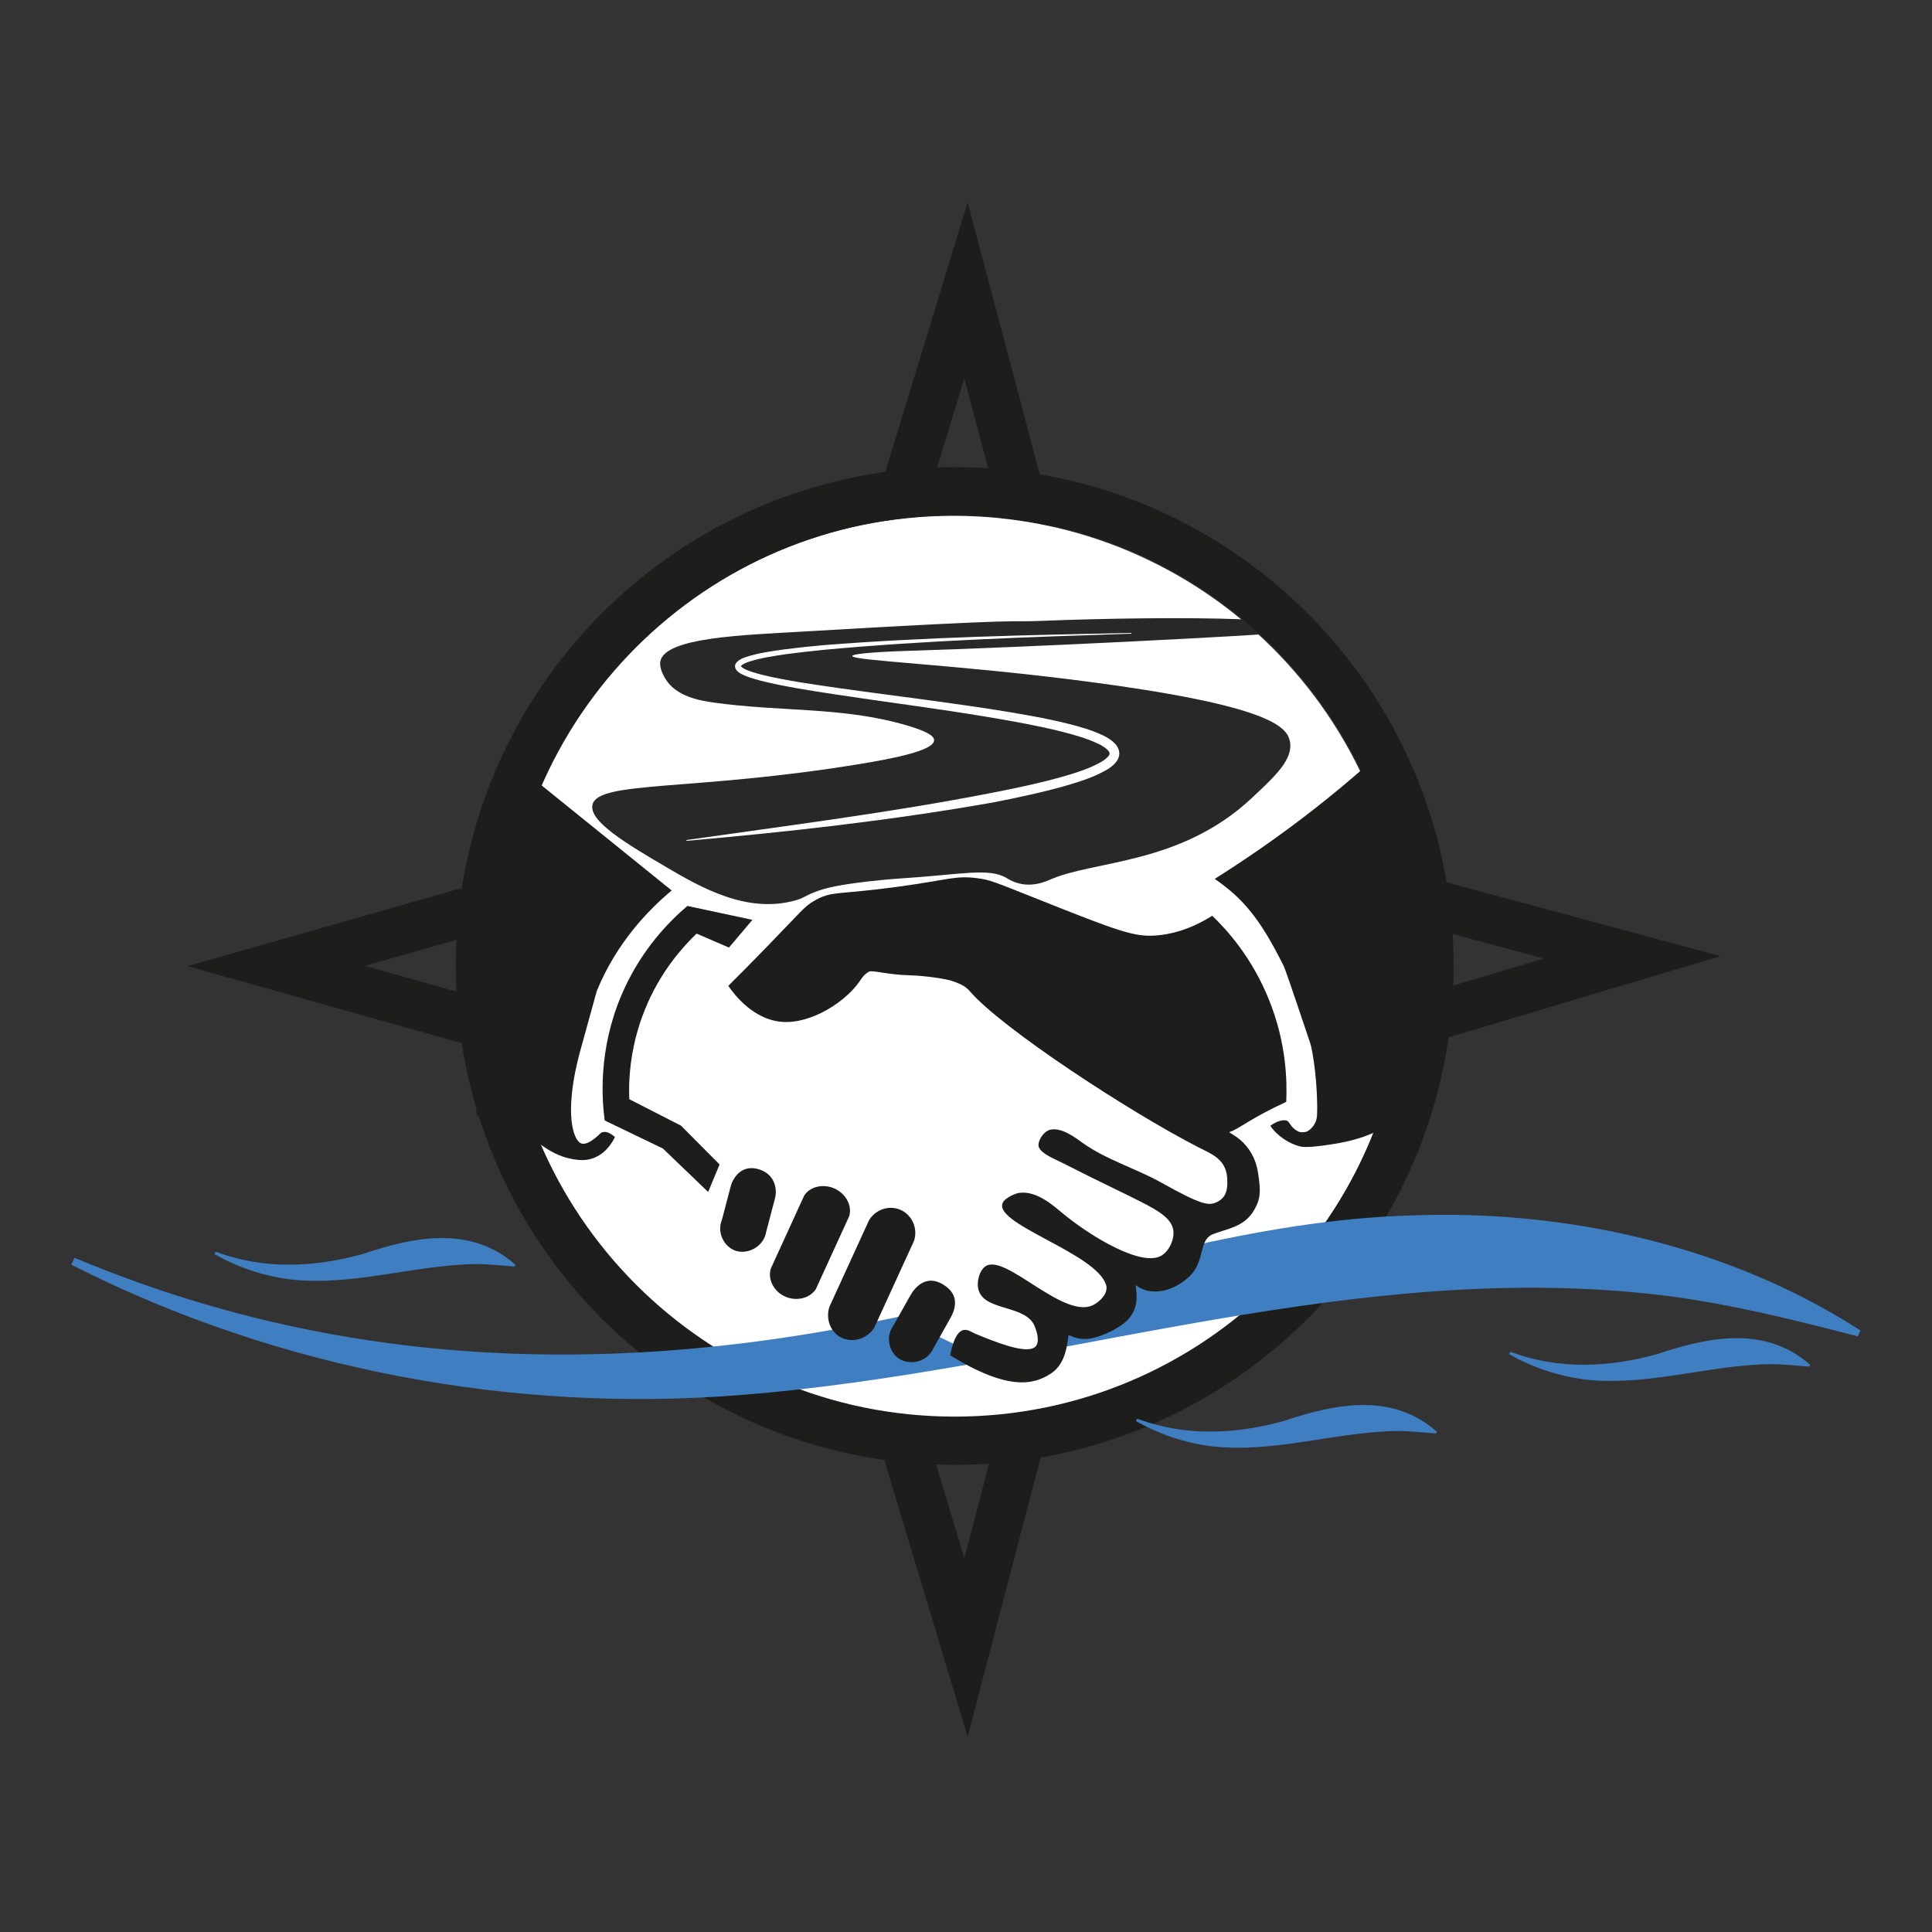
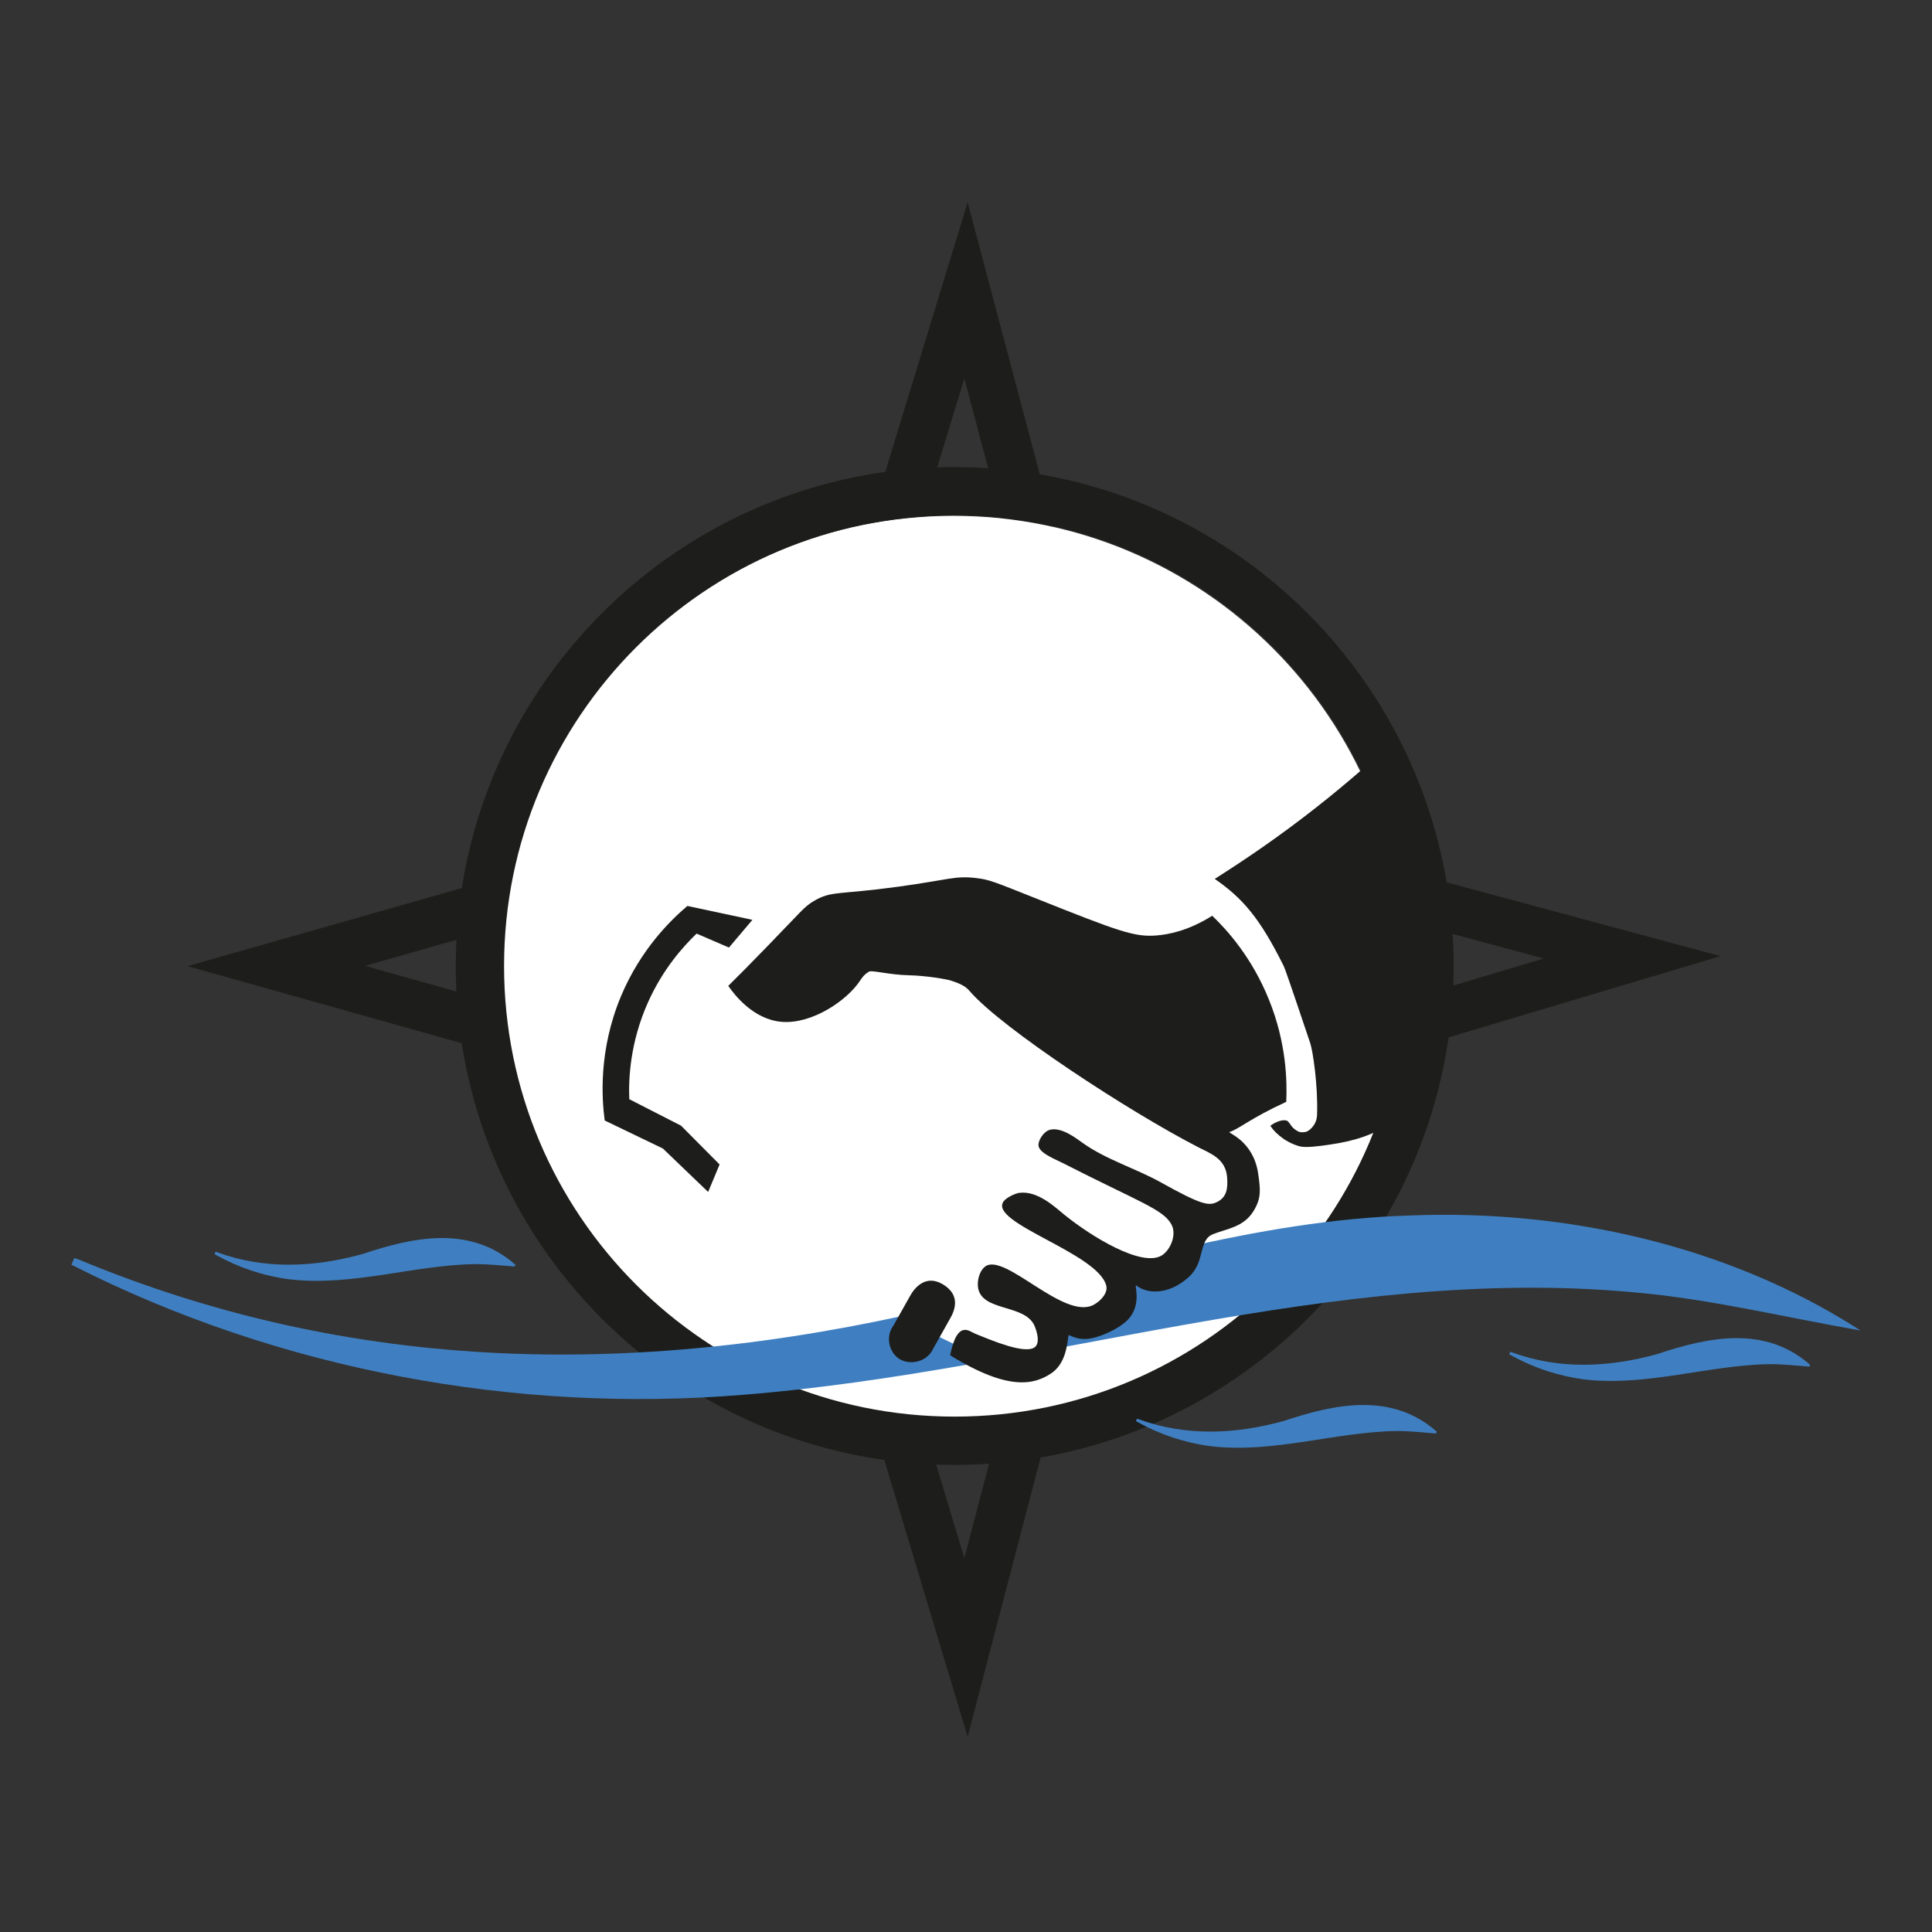
<svg xmlns="http://www.w3.org/2000/svg" width="120px" height="120px" viewBox="0 0 120 120" version="1.1">
  <rect x="0" y="0" width="120" height="120" fill="#333333" stroke="none" />
  <g id="surface5">
    <path style="fill:none;stroke-width:5;stroke-linecap:butt;stroke-linejoin:miter;stroke:rgb(11.373%,11.373%,10.588%);stroke-opacity:1;stroke-miterlimit:10;" d="M 168.958 99.102 L 114.408 115.397 L 100 170.547 L 83.398 115.397 L 28.6 100 L 83.398 84.401 L 100 30.059 L 114.408 84.401 Z M 168.958 99.102 " transform="matrix(0.6,0,0,0.6,0,0)" />
    <path style=" stroke:none;fill-rule:nonzero;fill:rgb(100%,100%,100%);fill-opacity:1;" d="M 87.254 60.07 C 87.254 44.59 74.703 32.039 59.219 32.039 C 43.738 32.039 31.188 44.59 31.188 60.07 C 31.188 75.555 43.738 88.105 59.219 88.105 C 74.703 88.105 87.254 75.555 87.254 60.07 Z M 87.254 60.07 " />
-     <path style=" stroke:none;fill-rule:nonzero;fill:rgb(15.686%,15.686%,15.686%);fill-opacity:1;" d="M 80.117 46.043 C 80.34 47.16 79.211 48.203 77.707 49.609 C 73.277 53.723 67.957 53.426 65.219 54.637 C 64.996 54.73 64.332 55.043 63.516 54.918 C 62.992 54.836 62.633 54.605 62.52 54.535 C 61.434 53.887 59.711 54.316 56.129 54.547 C 56.129 54.547 52.289 54.793 50.844 55.32 C 50.359 55.492 50.172 55.598 50.172 55.598 C 49.883 55.738 49.805 55.812 49.414 55.922 C 46.422 56.766 43.57 55.145 41.398 53.867 C 38.98 52.445 36.523 51 36.805 49.961 C 37.211 48.473 43.109 49.152 53.504 47.438 C 55.352 47.129 58.016 46.637 58.02 45.977 C 58.02 45.68 57.469 45.395 56.336 45.059 C 52.352 43.883 48.551 44.23 44.293 43.633 C 43.535 43.523 41.98 43.277 41.32 42.145 C 41.23 41.988 40.934 41.496 41.016 41.07 C 41.316 39.59 46.176 39.445 49.758 39.234 C 64.48 38.371 62.461 38.656 64.621 38.566 C 73.246 38.219 84.426 38.363 78.535 39.383 C 78.215 39.438 65.359 40.152 56.242 40.43 C 55.344 40.457 52.938 40.566 52.934 40.746 C 52.934 41.039 59.227 41.258 67.398 42.316 C 78.75 43.793 79.934 45.113 80.113 46.031 Z M 80.117 46.043 " />
    <path style="fill:none;stroke-width:5;stroke-linecap:butt;stroke-linejoin:miter;stroke:rgb(11.373%,11.373%,10.588%);stroke-opacity:1;stroke-miterlimit:10;" d="M 147.982 100 C 147.982 72.858 125.977 50.853 98.828 50.853 C 71.686 50.853 49.681 72.858 49.681 100 C 49.681 127.142 71.686 149.147 98.828 149.147 C 125.977 149.147 147.982 127.142 147.982 100 Z M 147.982 100 " transform="matrix(0.6,0,0,0.6,0,0)" />
-     <path style=" stroke:none;fill-rule:nonzero;fill:rgb(24.706%,49.804%,75.686%);fill-opacity:1;" d="M 4.848 78.215 C 22.727 85.656 40.992 85.52 59.594 80.914 C 68.812 78.793 77.957 75.785 87.59 75.496 C 97.301 75.109 107.293 77.375 115.352 82.508 L 115.555 82.637 L 115.391 83.004 C 110.82 81.816 106.199 80.676 101.508 80.27 C 82.824 78.539 64.754 85.145 46.211 86.629 C 31.98 87.809 17.336 85.074 4.648 78.66 C 4.648 78.66 4.434 78.551 4.434 78.551 L 4.621 78.133 L 4.844 78.223 Z M 4.848 78.215 " />
+     <path style=" stroke:none;fill-rule:nonzero;fill:rgb(24.706%,49.804%,75.686%);fill-opacity:1;" d="M 4.848 78.215 C 22.727 85.656 40.992 85.52 59.594 80.914 C 68.812 78.793 77.957 75.785 87.59 75.496 C 97.301 75.109 107.293 77.375 115.352 82.508 L 115.555 82.637 C 110.82 81.816 106.199 80.676 101.508 80.27 C 82.824 78.539 64.754 85.145 46.211 86.629 C 31.98 87.809 17.336 85.074 4.648 78.66 C 4.648 78.66 4.434 78.551 4.434 78.551 L 4.621 78.133 L 4.844 78.223 Z M 4.848 78.215 " />
    <path style=" stroke:none;fill-rule:nonzero;fill:rgb(100%,100%,100%);fill-opacity:1;" d="M 45.754 76.961 L 52.641 62.703 L 70.562 71.359 L 63.676 85.617 Z M 45.754 76.961 " />
    <path style=" stroke:none;fill-rule:nonzero;fill:rgb(100%,100%,100%);fill-opacity:1;" d="M 61.328 77.191 L 71.223 69.574 L 75.863 75.602 L 65.969 83.219 Z M 61.328 77.191 " />
-     <path style=" stroke:none;fill-rule:nonzero;fill:rgb(11.373%,11.373%,10.588%);fill-opacity:1;" d="M 38.195 70.621 C 38.07 70.883 37.66 71.656 36.816 71.945 C 36.512 72.055 36.145 72.098 35.594 72 C 34.184 71.754 33.547 70.961 32.32 70.266 C 31.727 69.926 30.84 69.523 29.617 69.293 C 29.352 66.355 29.281 62.594 29.855 58.277 C 30.422 54.07 31.441 50.539 32.438 47.812 C 35.531 50.309 38.621 52.805 41.719 55.309 C 40.285 56.508 38.309 58.531 37.074 61.535 C 37.039 61.625 37.086 61.508 36.055 65.215 C 35.934 65.652 35.137 68.504 35.621 70.262 C 35.801 70.906 36.047 71.012 36.148 71.035 C 36.449 71.102 36.848 70.781 37.016 70.648 C 37.246 70.465 37.277 70.363 37.434 70.32 C 37.703 70.246 37.984 70.441 38.203 70.625 Z M 38.195 70.621 " />
    <path style=" stroke:none;fill-rule:nonzero;fill:rgb(11.373%,11.373%,10.588%);fill-opacity:1;" d="M 37.555 69.594 L 41.172 71.336 C 42.109 72.234 43.051 73.133 43.984 74.035 L 44.695 72.328 C 43.895 71.527 43.098 70.723 42.301 69.918 L 39.086 68.273 C 39.035 67.051 39.121 64.77 40.254 62.242 C 41.18 60.18 42.434 58.789 43.266 57.988 C 43.938 58.277 44.605 58.566 45.277 58.855 C 45.762 58.277 46.246 57.707 46.734 57.133 C 45.391 56.844 44.039 56.555 42.695 56.27 C 41.672 57.137 39.805 58.945 38.578 61.859 C 37.164 65.238 37.379 68.242 37.559 69.594 Z M 37.555 69.594 " />
    <path style=" stroke:none;fill-rule:nonzero;fill:rgb(11.373%,11.373%,10.588%);fill-opacity:1;" d="M 79.891 68.438 C 77.641 69.469 76.996 70.105 76.367 70.312 C 76.223 70.363 77.844 70.836 78.145 72.883 C 78.289 73.891 78.355 74.418 77.855 75.227 C 77.238 76.234 76.172 76.32 75.336 76.66 C 74.406 77.039 74.887 78.359 73.844 79.312 C 72.66 80.395 71.309 80.418 70.586 79.848 C 70.387 79.691 71.07 81.203 69.816 82.184 C 69.055 82.777 68.18 83.027 68.051 83.062 C 66.938 83.395 66.391 82.828 66.367 82.949 C 66.281 83.41 66.238 84.695 65.258 85.324 C 64.262 85.961 62.707 86.461 59.016 84.18 C 59.148 83.508 59.387 82.699 59.855 82.609 C 60.125 82.559 60.371 82.758 60.594 82.848 C 61.656 83.281 63.652 84.121 64.262 83.684 C 64.598 83.438 64.441 82.801 64.262 82.363 C 63.707 81.059 61.301 81.434 60.816 80.227 C 60.617 79.738 60.797 78.949 61.199 78.66 C 62.426 77.785 66.109 82.051 67.945 81.035 C 68.352 80.812 68.832 80.316 68.711 79.848 C 68.18 77.82 61.398 75.961 62.328 74.629 C 62.516 74.359 63.125 74.105 63.312 74.09 C 64.453 73.945 65.516 74.965 66.109 75.449 C 67.812 76.828 70.938 78.73 72.16 77.977 C 72.691 77.645 73.094 76.711 72.773 76.078 C 72.289 75.121 70.734 74.652 66 72.234 C 65.516 71.988 64.48 71.594 64.5 71.105 C 64.512 70.77 64.844 70.266 65.219 70.172 C 65.941 69.984 66.887 70.734 67.223 70.973 C 68.707 72.035 70.523 72.559 72.113 73.445 C 74.617 74.844 75.059 74.891 75.539 74.684 C 76.195 74.395 76.273 73.828 76.219 73.129 C 76.133 71.992 75.234 71.664 74.453 71.27 C 70.094 69.031 62.227 63.871 60.238 61.57 C 60.043 61.344 59.812 61.141 59.035 60.898 C 58.801 60.828 57.625 60.605 56.426 60.574 C 55.223 60.547 54.16 60.246 53.98 60.348 C 53.664 60.523 53.508 60.781 53.406 60.93 C 52.586 62.16 50.43 63.617 48.562 63.469 C 46.789 63.328 45.602 61.77 45.234 61.234 C 45.793 60.684 46.633 59.84 47.645 58.793 C 49.824 56.551 49.945 56.32 50.555 55.961 C 51.641 55.32 52.004 55.59 55.766 55.078 C 58.938 54.648 59.32 54.367 60.703 54.547 C 61.469 54.641 61.805 54.793 64.266 55.77 C 69.523 57.871 70.469 58.207 71.809 58.105 C 72.594 58.043 73.816 57.809 75.293 56.879 C 76.23 57.773 77.766 59.484 78.816 62.09 C 79.902 64.77 79.949 67.141 79.891 68.449 Z M 79.891 68.438 " />
    <path style=" stroke:none;fill-rule:nonzero;fill:rgb(11.373%,11.373%,10.588%);fill-opacity:1;" d="M 78.91 69.93 C 79.062 70.195 79.68 70.902 80.699 71.195 C 81.07 71.305 81.926 71.195 82.59 71.094 C 84.047 70.883 85.324 70.523 86.762 69.551 C 87.227 69.234 87.887 68.723 88.555 67.957 C 88.734 65.543 88.746 62.531 88.242 59.117 C 87.523 54.277 86.027 50.395 84.727 47.684 C 82.871 49.309 80.785 50.969 78.445 52.602 C 77.43 53.309 76.43 53.969 75.449 54.59 C 77.18 55.789 78.246 57.008 79.738 60.012 C 79.789 60.102 80.141 61.098 81.383 64.801 C 81.535 65.238 81.871 67.402 81.805 69.254 C 81.781 69.938 81.238 70.285 81.113 70.301 C 80.754 70.367 80.652 70.301 80.449 70.164 C 80.164 69.977 80.082 69.637 79.895 69.594 C 79.57 69.523 79.156 69.738 78.898 69.926 Z M 78.91 69.93 " />
-     <path style=" stroke:none;fill-rule:nonzero;fill:rgb(11.373%,11.373%,10.588%);fill-opacity:1;" d="M 54.312 82.453 C 53.832 83.219 52.836 83.449 52.145 83.023 C 51.559 82.66 51.281 81.895 51.516 81.168 L 53.977 75.793 C 54.379 75.125 55.195 74.852 55.883 75.125 C 56.629 75.422 57.031 76.277 56.773 77.07 L 54.312 82.445 Z M 54.312 82.453 " />
    <path style=" stroke:none;fill-rule:nonzero;fill:rgb(11.373%,11.373%,10.588%);fill-opacity:1;" d="M 57.984 83.723 C 57.613 84.605 56.52 84.82 55.855 84.402 C 55.234 84.008 54.973 83.039 55.492 82.332 C 55.836 81.719 56.18 81.109 56.52 80.504 C 56.785 80.012 57.484 79.129 58.559 79.77 C 59.711 80.453 59.281 81.434 59.012 81.898 C 58.668 82.512 58.324 83.125 57.984 83.73 Z M 57.984 83.723 " />
-     <path style=" stroke:none;fill-rule:nonzero;fill:rgb(11.373%,11.373%,10.588%);fill-opacity:1;" d="M 50.672 80.074 C 50.242 80.719 49.297 80.855 48.602 80.449 C 48.008 80.102 47.688 79.41 47.875 78.797 C 48.562 77.285 49.262 75.773 49.949 74.262 C 50.297 73.711 51.078 73.52 51.77 73.793 C 52.508 74.094 52.949 74.863 52.746 75.539 Z M 50.672 80.074 " />
-     <path style=" stroke:none;fill-rule:nonzero;fill:rgb(11.373%,11.373%,10.588%);fill-opacity:1;" d="M 47.594 76.488 C 47.449 77.441 46.441 77.934 45.695 77.688 C 45 77.461 44.504 76.586 44.84 75.762 C 45.02 75.078 45.199 74.398 45.379 73.715 C 45.512 73.172 46.055 72.289 47.148 72.629 C 48.176 72.953 48.281 73.922 48.133 74.441 C 47.953 75.125 47.773 75.805 47.594 76.488 Z M 47.594 76.488 " />
    <path style=" stroke:none;fill-rule:nonzero;fill:rgb(24.706%,49.804%,75.686%);fill-opacity:1;" d="M 93.895 83.992 C 96.859 85.086 99.949 84.93 102.941 84.102 C 106.094 83.047 109.633 82.301 112.43 84.773 C 112.43 84.773 112.379 84.883 112.379 84.883 C 111.559 84.82 110.766 84.73 109.961 84.73 C 106.141 84.773 102.281 86.141 98.371 85.676 C 96.758 85.457 95.203 84.938 93.816 84.156 L 93.738 84.113 L 93.805 83.965 L 93.887 83.992 Z M 93.895 83.992 " />
    <path style=" stroke:none;fill-rule:nonzero;fill:rgb(24.706%,49.804%,75.686%);fill-opacity:1;" d="M 70.711 88.145 C 73.676 89.238 76.766 89.082 79.758 88.254 C 82.906 87.199 86.449 86.453 89.242 88.926 C 89.242 88.926 89.195 89.035 89.195 89.035 C 88.375 88.973 87.582 88.883 86.777 88.883 C 82.957 88.926 79.098 90.293 75.188 89.824 C 73.57 89.609 72.02 89.09 70.633 88.309 L 70.555 88.266 L 70.621 88.117 L 70.703 88.145 Z M 70.711 88.145 " />
    <path style=" stroke:none;fill-rule:nonzero;fill:rgb(24.706%,49.804%,75.686%);fill-opacity:1;" d="M 13.48 77.777 C 16.445 78.871 19.535 78.715 22.531 77.887 C 25.68 76.828 29.219 76.086 32.016 78.559 C 32.016 78.559 31.969 78.664 31.969 78.664 C 31.145 78.605 30.355 78.516 29.551 78.516 C 25.727 78.559 21.871 79.926 17.957 79.457 C 16.344 79.242 14.789 78.719 13.402 77.941 L 13.324 77.898 L 13.391 77.746 L 13.477 77.777 Z M 13.48 77.777 " />
    <path style=" stroke:none;fill-rule:nonzero;fill:rgb(100%,100%,100%);fill-opacity:1;" d="M 70.254 39.359 C 63.883 39.574 57.504 39.773 51.156 40.363 C 50.363 40.441 49.57 40.531 48.785 40.637 C 48.008 40.754 47.207 40.871 46.48 41.113 C 46.309 41.172 46.117 41.258 46.039 41.348 C 46.008 41.398 46.008 41.348 46.039 41.398 C 46.066 41.441 46.141 41.488 46.211 41.531 C 46.531 41.699 46.922 41.801 47.297 41.902 C 48.059 42.098 48.848 42.234 49.625 42.367 C 52.766 42.875 55.938 43.234 59.094 43.688 C 60.672 43.906 62.258 44.141 63.828 44.426 C 64.613 44.566 65.398 44.723 66.188 44.914 C 66.965 45.109 67.754 45.316 68.516 45.68 C 68.707 45.773 68.891 45.875 69.078 46.027 C 69.254 46.172 69.461 46.367 69.516 46.703 C 69.562 47.051 69.355 47.316 69.191 47.477 C 69.02 47.641 68.832 47.766 68.645 47.867 C 67.902 48.281 67.129 48.523 66.355 48.758 C 64.805 49.207 63.238 49.535 61.668 49.844 C 55.367 50.957 49.027 51.664 42.672 52.223 L 42.641 52.223 C 42.641 52.223 42.637 52.172 42.637 52.172 L 42.664 52.172 C 48.977 51.27 55.312 50.473 61.555 49.254 C 63.113 48.953 64.668 48.625 66.188 48.188 C 66.938 47.965 67.699 47.719 68.348 47.352 C 68.656 47.191 68.977 46.895 68.914 46.777 C 68.91 46.625 68.566 46.363 68.242 46.211 C 67.566 45.883 66.805 45.664 66.043 45.469 C 65.281 45.27 64.5 45.109 63.727 44.957 C 62.164 44.656 60.594 44.406 59.023 44.164 C 55.871 43.688 52.711 43.297 49.555 42.758 C 48.77 42.617 47.98 42.469 47.195 42.266 C 46.805 42.156 46.414 42.055 46.027 41.852 C 45.93 41.797 45.828 41.734 45.738 41.617 C 45.691 41.555 45.652 41.465 45.652 41.363 C 45.664 41.262 45.715 41.18 45.762 41.129 C 45.961 40.934 46.156 40.871 46.355 40.801 C 47.148 40.547 47.941 40.441 48.73 40.332 C 49.523 40.23 50.32 40.145 51.113 40.074 C 57.48 39.57 63.859 39.445 70.234 39.312 L 70.266 39.312 C 70.266 39.312 70.266 39.371 70.266 39.371 L 70.234 39.371 Z M 70.254 39.359 " />
  </g>
</svg>